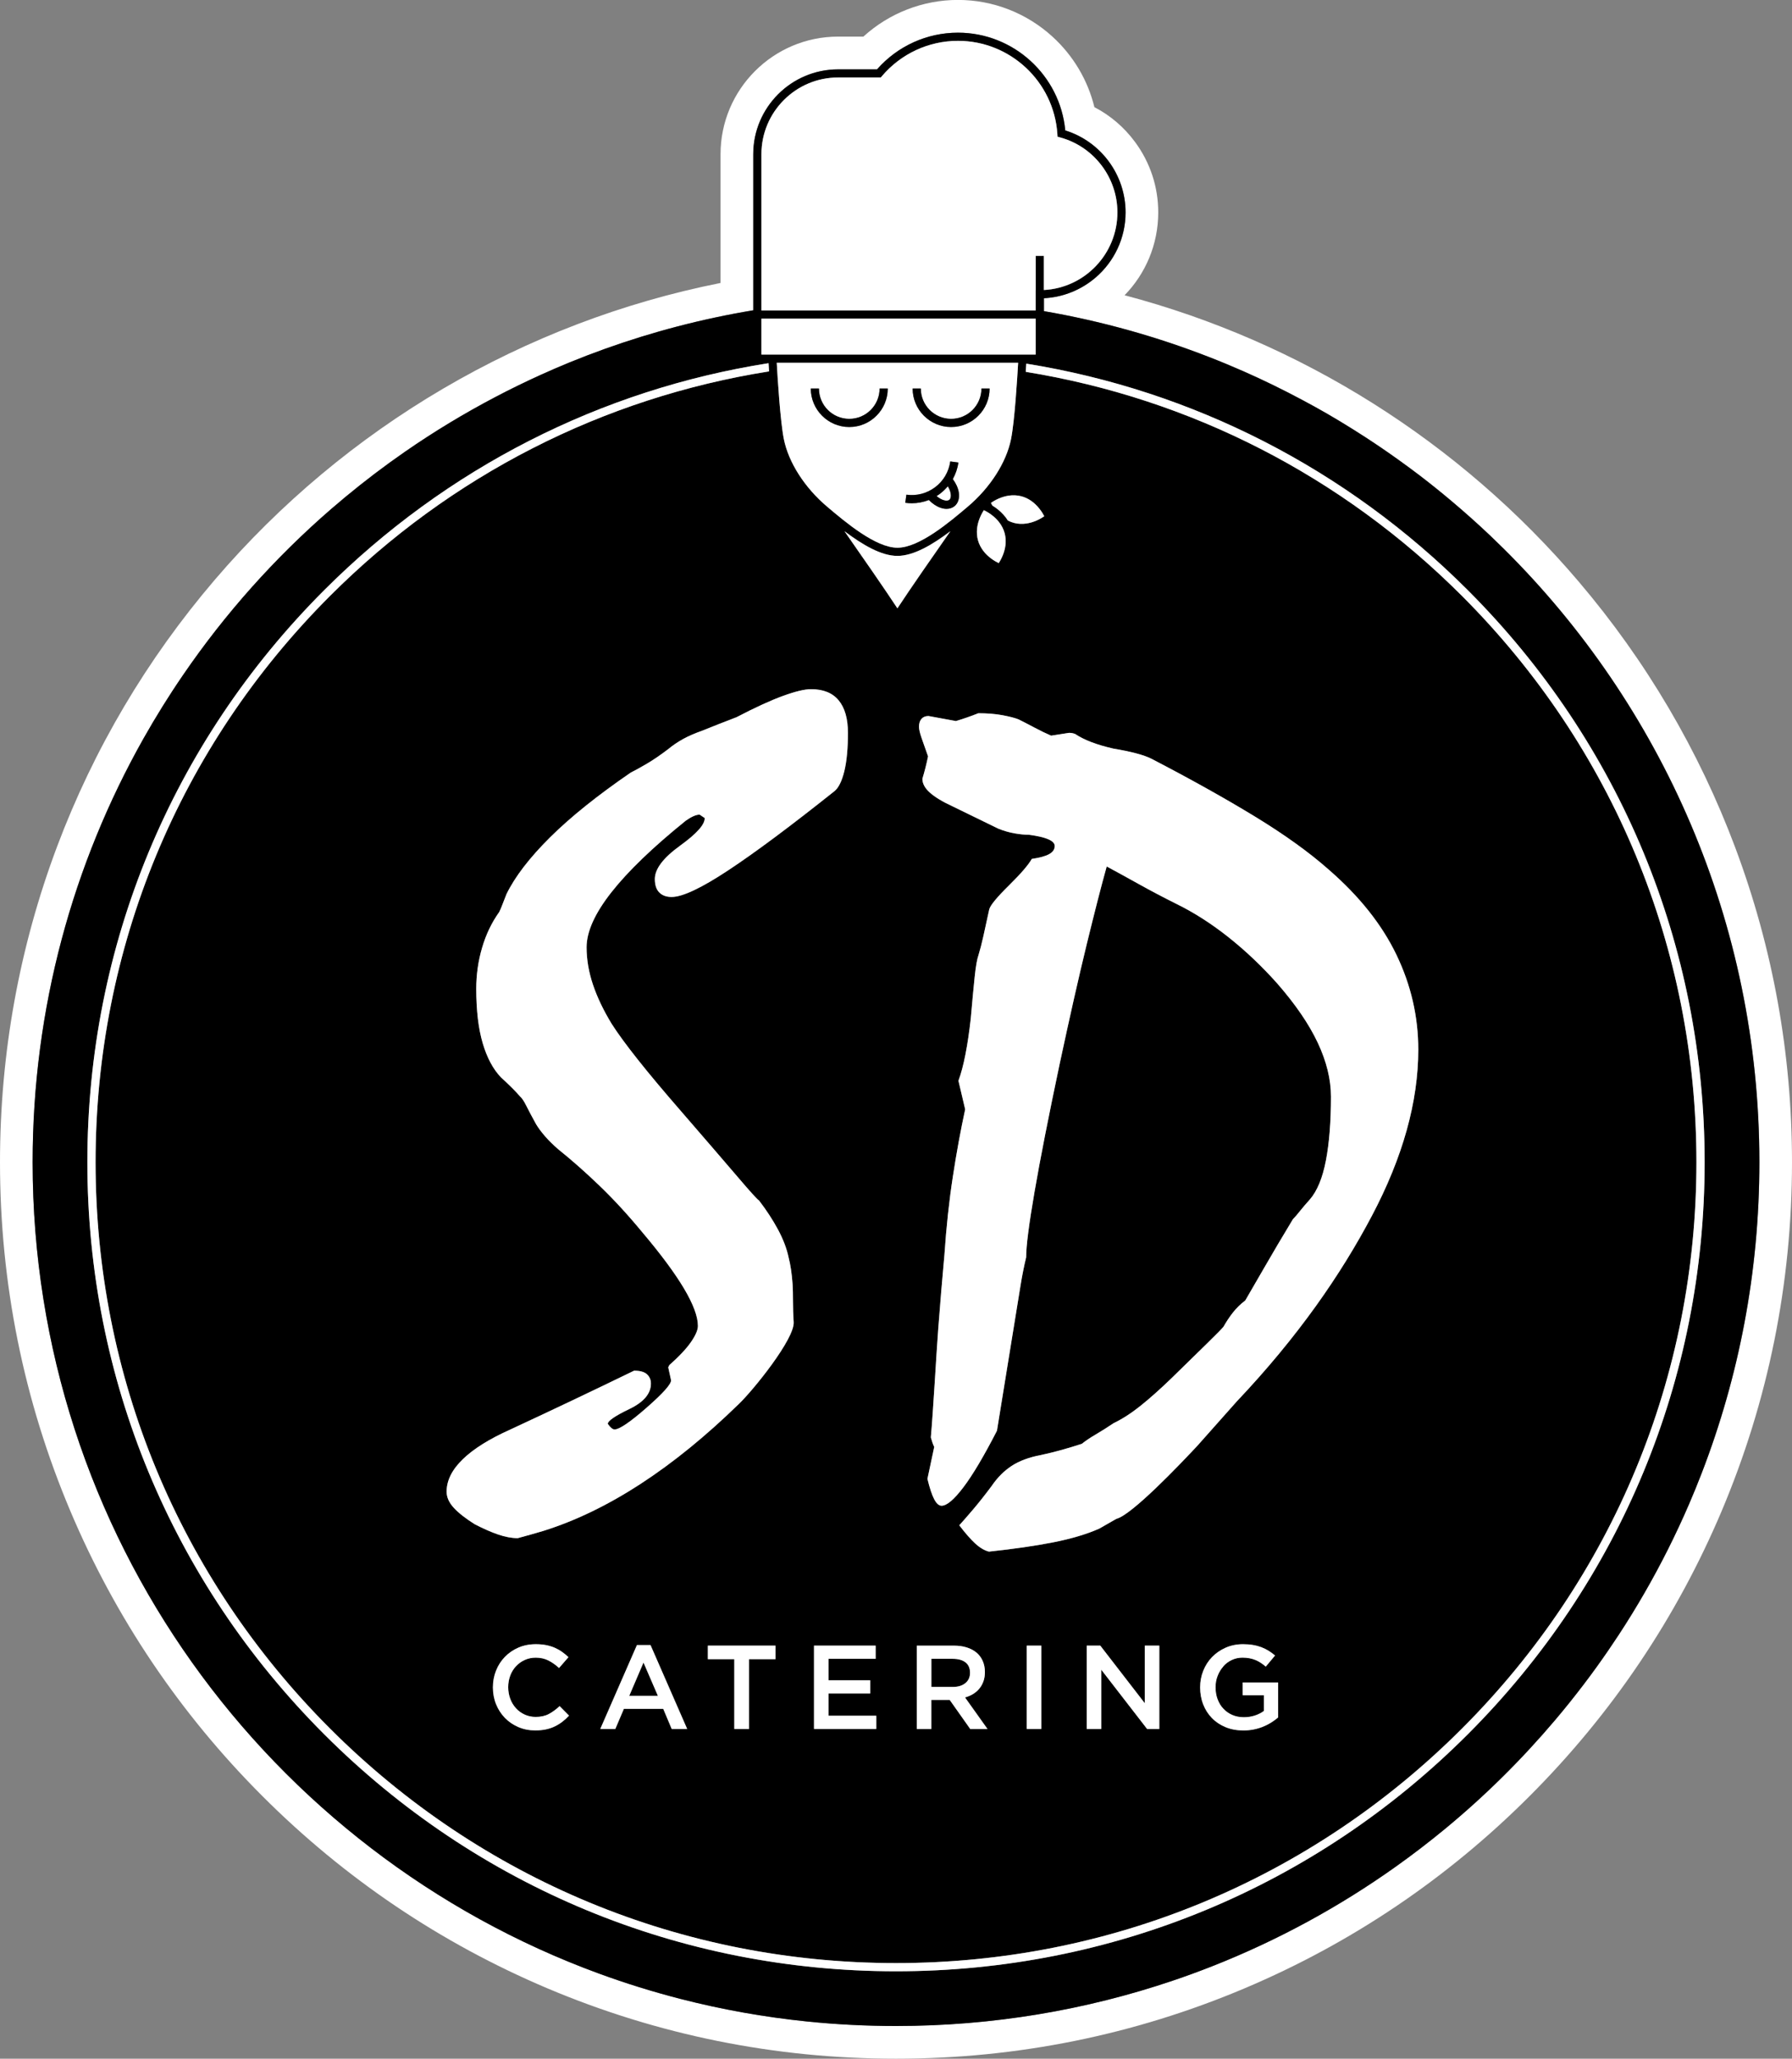
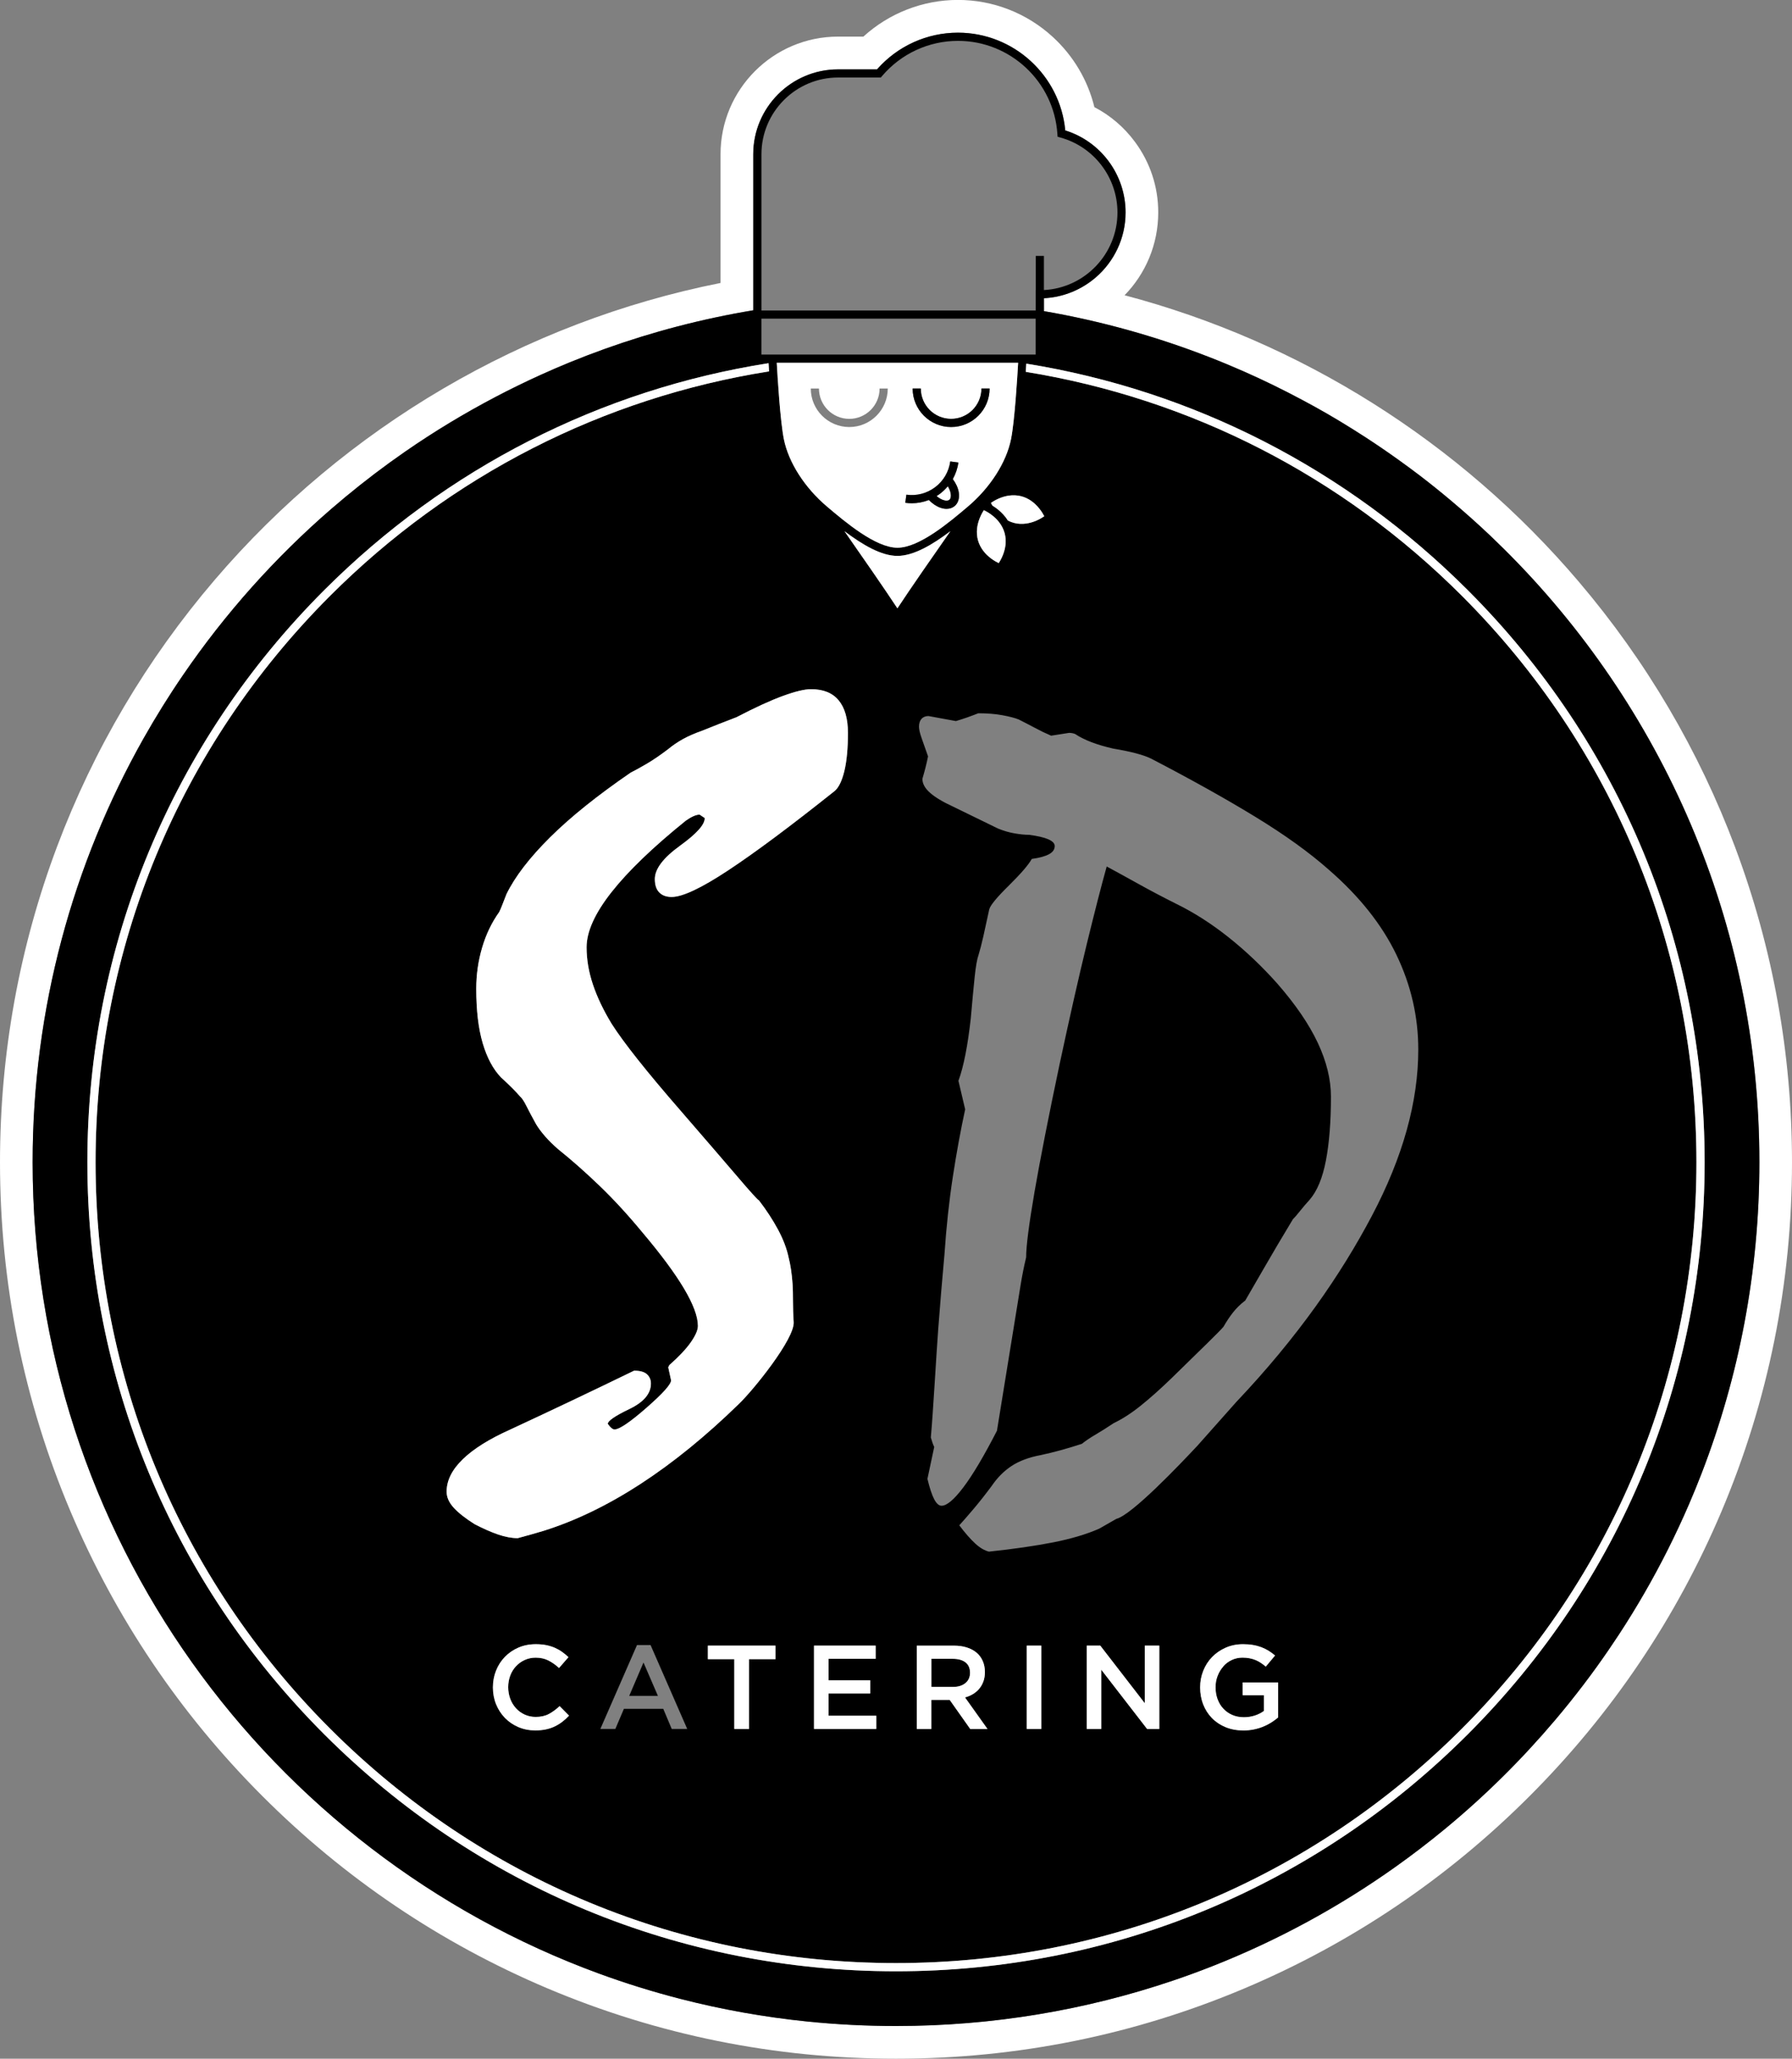
<svg xmlns="http://www.w3.org/2000/svg" id="Layer_2" data-name="Layer 2" viewBox="0 0 548.46 629.76">
  <rect x="0" y="0" width="548.46" height="629.76" fill="#808080" stroke="none" />
  <defs>
    <style>
      .cls-1 {
        fill: #fff;
      }
    </style>
  </defs>
  <g id="Layer_1-2" data-name="Layer 1">
    <g>
      <path class="cls-1" d="M531.1,259.3c-11.13-29.69-27.23-57.05-47.87-81.32-36.45-42.87-85.18-73.45-139.04-87.66,6.39-6.55,10.3-15.5,10.3-25.35,0-7.79-2.45-15.23-7.09-21.52-3.33-4.52-7.57-8.14-12.45-10.67-2.01-8.24-6.44-15.73-12.81-21.55-7.95-7.25-18.23-11.25-28.95-11.25s-21.07,4.04-28.94,11.22h-7.75c-19.83,0-35.97,16.13-35.97,35.97v39.39c-60.02,11.94-114.72,43.96-154.8,90.81-20.79,24.31-37.02,51.74-48.24,81.54C5.89,289.77,0,322.28,0,355.53c0,37.02,7.25,72.93,21.55,106.75,13.81,32.66,33.58,61.98,58.77,87.16,25.18,25.18,54.51,44.95,87.16,58.77,33.82,14.3,69.73,21.55,106.75,21.55s72.93-7.25,106.75-21.55c32.66-13.81,61.98-33.58,87.16-58.77,25.18-25.18,44.95-54.51,58.77-87.16,14.3-33.82,21.55-69.73,21.55-106.75,0-33.11-5.84-65.49-17.36-96.22ZM442.31,559.42c-4.89,4.04-9.94,7.9-15.12,11.59-17.27,12.28-36.07,22.53-56.07,30.42-4,1.58-8.05,3.06-12.14,4.44-26.6,9-55.1,13.88-84.75,13.88h0c-9.12,0-18.13-.46-27.02-1.36-13.32-1.35-26.36-3.7-39.02-6.95-4.22-1.09-8.4-2.27-12.54-3.56-4.14-1.29-8.23-2.67-12.28-4.15C82.2,566.68,10,469.54,10,355.53c0-47.09,12.32-91.31,33.92-129.6.94-1.66,1.9-3.32,2.87-4.96,1.95-3.28,3.96-6.52,6.05-9.71,1.04-1.6,2.1-3.18,3.18-4.75,12.9-18.85,28.18-35.95,45.41-50.86,1.44-1.24,2.89-2.47,4.35-3.68,2.93-2.42,5.9-4.78,8.93-7.08,3.03-2.3,6.11-4.53,9.24-6.7,8.85-6.13,18.09-11.72,27.68-16.75,4.5-2.36,9.08-4.6,13.73-6.71,2.96-1.34,5.94-2.64,8.96-3.87,3.57-1.46,7.18-2.84,10.83-4.15,14.58-5.22,29.76-9.2,45.4-11.8v-47.73c0-14.32,11.65-25.97,25.97-25.97h11.92c6.27-7.14,15.27-11.22,24.77-11.22h0c17.01,0,31.27,13.06,32.84,29.9,10.91,3.39,18.46,13.58,18.46,25.08,0,7.91-3.51,15.01-9.06,19.83-2.16,1.87-4.62,3.4-7.31,4.5-.67.27-1.36.52-2.06.74-.18.06-.37.11-.55.17-.65.19-1.3.35-1.96.49-.15.03-.29.06-.44.09-1.18.22-2.38.37-3.61.43v3.95c17.49,3.02,34.39,7.76,50.52,14.03,3.58,1.39,7.13,2.87,10.64,4.41,6.08,2.68,12.02,5.59,17.85,8.7,2.58,1.38,5.14,2.78,7.67,4.24,2.66,1.54,5.29,3.13,7.89,4.76,1.25.78,2.5,1.58,3.74,2.38,3.48,2.26,6.91,4.6,10.28,7.02,2.18,1.56,4.35,3.15,6.48,4.78,3.23,2.47,6.39,5.01,9.5,7.63,4.13,3.47,8.16,7.06,12.07,10.77,1.37,1.3,2.73,2.62,4.07,3.95,48.33,47.88,78.26,114.29,78.26,187.69,0,33.57-6.28,65.68-17.7,95.22-1.23,3.17-2.51,6.31-3.85,9.42-2.01,4.65-4.15,9.23-6.41,13.74-4.53,9.02-9.56,17.75-15.06,26.14-2.18,3.33-4.43,6.6-6.75,9.82-2.7,3.74-5.49,7.4-8.37,10.99-1.45,1.81-2.93,3.59-4.42,5.36-10.19,12.03-21.43,23.15-33.6,33.19Z" />
      <path d="M475.91,526.23c1.5-1.77,2.97-3.56,4.42-5.36,2.88-3.59,5.68-7.25,8.37-10.99,2.32-3.22,4.57-6.5,6.75-9.82,5.5-8.39,10.53-17.12,15.06-26.14,2.26-4.51,4.4-9.09,6.41-13.74,1.34-3.11,2.63-6.25,3.85-9.42,11.42-29.55,17.7-61.65,17.7-95.22,0-73.4-29.93-139.81-78.26-187.69-1.34-1.33-2.7-2.65-4.07-3.95-3.91-3.71-7.94-7.3-12.07-10.77-3.11-2.61-6.27-5.16-9.5-7.63-2.13-1.63-4.3-3.21-6.48-4.78-3.37-2.42-6.8-4.76-10.28-7.02-1.24-.8-2.48-1.6-3.74-2.38-2.6-1.63-5.23-3.22-7.89-4.76-2.53-1.46-5.09-2.87-7.67-4.24-5.83-3.11-11.77-6.02-17.85-8.7-3.51-1.54-7.05-3.02-10.64-4.41-16.13-6.28-33.03-11.01-50.52-14.03v-3.95c1.23-.06,2.43-.21,3.61-.43.15-.03.29-.06.44-.09.66-.14,1.32-.3,1.96-.49.19-.05.37-.11.55-.17.7-.22,1.39-.46,2.06-.74,2.69-1.1,5.15-2.63,7.31-4.5,5.55-4.82,9.06-11.92,9.06-19.83,0-11.5-7.55-21.69-18.46-25.08-1.57-16.84-15.83-29.9-32.84-29.9h0c-9.5,0-18.5,4.08-24.77,11.22h-11.92c-14.32,0-25.97,11.65-25.97,25.97v47.73c-15.64,2.6-30.82,6.58-45.4,11.8-3.65,1.31-7.26,2.69-10.83,4.15-3.02,1.23-6,2.53-8.96,3.87-4.65,2.11-9.23,4.34-13.73,6.71-9.59,5.03-18.83,10.62-27.68,16.75-3.13,2.17-6.21,4.4-9.24,6.7-3.03,2.3-6.01,4.66-8.93,7.08-1.46,1.21-2.91,2.44-4.35,3.68-17.23,14.91-32.51,32-45.41,50.86-1.08,1.57-2.13,3.15-3.18,4.75-2.08,3.19-4.1,6.43-6.05,9.71-.97,1.64-1.93,3.3-2.87,4.96-21.59,38.29-33.92,82.5-33.92,129.6,0,114.01,72.2,211.15,173.38,248.2,4.05,1.48,8.14,2.87,12.28,4.15,4.14,1.29,8.32,2.47,12.54,3.56,12.66,3.26,25.7,5.6,39.02,6.95,8.88.9,17.9,1.36,27.02,1.36h0c29.64,0,58.14-4.88,84.75-13.88,4.09-1.38,8.14-2.87,12.14-4.44,20-7.89,38.81-18.14,56.07-30.42,5.18-3.68,10.22-7.55,15.12-11.59,12.17-10.04,23.4-21.16,33.6-33.19ZM319.5,88.72v-10.45h-2.5v10.49h-.02v6.22h-83.93v-47.8c0-12.94,10.53-23.47,23.47-23.47h13.07l.37-.44c5.81-6.85,14.29-10.77,23.25-10.77,15.99,0,29.35,12.49,30.41,28.44l.06.89.86.24c10.29,2.82,17.47,12.25,17.47,22.92,0,12.68-9.98,23.08-22.5,23.74ZM372.63,519.78c.41,1.12,1,2.09,1.77,2.9.76.82,1.67,1.45,2.73,1.92,1.06.46,2.24.69,3.55.69,1.21,0,2.35-.18,3.4-.53,1.06-.35,1.97-.82,2.75-1.41v-4.8h-6.52v-3.9h10.85v10.71c-.63.53-1.33,1.04-2.09,1.53-.76.49-1.59.91-2.48,1.27-.89.36-1.84.65-2.86.86-1.02.21-2.09.31-3.21.31-1.99,0-3.8-.33-5.43-1-1.63-.67-3.02-1.59-4.17-2.77-1.15-1.18-2.05-2.57-2.68-4.17-.63-1.6-.95-3.34-.95-5.21s.32-3.5.96-5.1,1.55-3,2.71-4.21c1.17-1.2,2.55-2.15,4.17-2.86,1.61-.7,3.38-1.06,5.3-1.06,1.12,0,2.13.08,3.04.24.91.16,1.75.38,2.53.67.78.29,1.51.65,2.2,1.07.69.43,1.37.92,2.02,1.48l-2.84,3.39c-.49-.41-.98-.79-1.49-1.13s-1.04-.62-1.6-.86c-.56-.23-1.17-.41-1.84-.55-.67-.13-1.4-.2-2.2-.2-1.17,0-2.25.24-3.26.71-1.01.47-1.88,1.12-2.62,1.95-.74.83-1.32,1.79-1.75,2.88-.43,1.09-.64,2.26-.64,3.5,0,1.31.21,2.53.62,3.65ZM378.52,428.71l-12.1,13.61c-5.46,5.83-20.07,21.16-24.75,22.3l-5.24,3c-3.88,1.71-8.59,3.11-14.13,4.2-5.54,1.08-12.08,2.03-19.62,2.83-1.37-.34-2.77-1.17-4.2-2.48-1.43-1.31-3.06-3.17-4.88-5.57,1.14-1.26,2.57-2.9,4.28-4.91,1.71-2.01,3.6-4.39,5.65-7.15,1.71-2.52,3.74-4.56,6.08-6.1,2.34-1.54,5.34-2.66,8.99-3.34,3.77-.8,7.94-1.94,12.51-3.43,1.14-.91,2.54-1.86,4.2-2.83,1.65-.97,3.51-2.14,5.57-3.51,2.63-1.26,5.37-3.02,8.22-5.31,2.85-2.28,6-5.08,9.42-8.39,4.57-4.45,8.22-8.02,10.96-10.71,2.74-2.68,4.39-4.37,4.97-5.05.91-1.6,1.88-3.05,2.91-4.37,1.03-1.31,2.28-2.54,3.77-3.68,1.6-2.74,3.6-6.19,6-10.36,2.4-4.17,5.25-8.99,8.57-14.48.57-.57,1.29-1.4,2.14-2.48.86-1.08,1.85-2.25,3-3.51,2.28-2.63,3.94-6.62,4.97-11.99,1.03-5.37,1.54-11.88,1.54-19.53,0-5.25-1.34-10.73-4.02-16.45-2.68-5.71-6.82-11.76-12.41-18.16-4.68-5.25-9.64-9.96-14.89-14.13-5.25-4.17-10.55-7.56-15.92-10.19-4.11-2.06-7.96-4.08-11.55-6.08-3.59-2-6.88-3.8-9.84-5.4-1.6,5.71-3.62,13.59-6.08,23.64-2.45,10.05-5.22,22.27-8.3,36.66-3.43,16.22-5.99,29.29-7.71,39.23-1.71,9.94-2.57,16.62-2.57,20.04-.69,2.86-1.25,5.71-1.71,8.57l-7.22,44.46c-3.99,7.77-7.42,13.53-10.27,17.3s-5.08,5.65-6.68,5.65c-.81,0-1.56-.66-2.25-1.97-.69-1.31-1.39-3.4-2.08-6.25l2.08-9.77c-.35-.68-.69-1.65-1.04-2.91.69-7.42,1.69-25.65,2.27-33.25s1.21-15.17,1.9-22.71c.57-8.45,1.43-16.39,2.57-23.82,1.14-7.42,2.4-14.28,3.77-20.57l-2.06-8.74c.8-2.17,1.51-4.85,2.14-8.05.63-3.2,1.17-6.85,1.63-10.97.46-5.26.86-9.51,1.2-12.77s.74-5.51,1.2-6.77c.46-1.49.94-3.37,1.46-5.66.51-2.28,1.11-5.02,1.8-8.23.34-1.26,2.34-3.68,6-7.28,3.65-3.6,6-6.31,7.02-8.14,2.4-.34,4.17-.83,5.31-1.46,1.14-.63,1.71-1.46,1.71-2.49,0-.8-.66-1.48-1.97-2.06-1.31-.57-3.28-1.03-5.91-1.37-1.26,0-2.71-.14-4.37-.43-1.66-.28-3.34-.77-5.05-1.46l-14.05-6.85c-2.98-1.37-5.25-2.74-6.81-4.11-1.56-1.37-2.34-2.8-2.34-4.29.69-2.28,1.27-4.57,1.73-6.85-.81-2.28-1.47-4.17-1.99-5.65-.52-1.49-.78-2.63-.78-3.43,0-1.03.26-1.83.77-2.4.51-.57,1.23-.86,2.14-.86,3.2.57,6,1.09,8.39,1.54,1.14-.34,2.28-.71,3.43-1.11,1.14-.4,2.28-.83,3.43-1.28,2.74,0,5.2.2,7.37.6,2.17.4,3.83.83,4.97,1.29,1.6.8,3.25,1.66,4.97,2.57,1.71.92,3.37,1.72,4.97,2.4,1.37-.23,3.2-.51,5.48-.86.69,0,1.31.12,1.88.35,1.37.92,3.02,1.74,4.97,2.49,1.94.74,4.17,1.4,6.68,1.97,2.74.46,5.08.94,7.02,1.46,1.94.51,3.48,1.06,4.62,1.63,12.1,6.29,22.7,12.2,31.78,17.74,9.08,5.54,16.59,10.94,22.53,16.2,9.36,8.12,16.27,16.8,20.73,26.06,4.45,9.26,6.68,18.91,6.68,28.97,0,16-4.74,32.97-14.22,50.91-9.48,17.94-22.61,36.98-41.34,56.75ZM354.82,503.4v25.49h-3.74l-14.03-18.14v18.14h-4.44v-25.49h4.14l13.63,17.63v-17.63h4.44ZM318.7,503.4v25.49h-4.44v-25.49h4.44ZM214.13,249.2c-.57,0-1.23.17-1.97.51-.74.34-1.52.8-2.31,1.37-10.05,8.11-17.62,15.39-22.7,21.84-5.08,6.45-7.62,12.08-7.62,16.87,0,3.77.66,7.6,1.97,11.48,1.31,3.88,3.23,7.88,5.74,11.99,1.83,2.86,4.48,6.48,7.97,10.88,3.48,4.4,7.91,9.68,13.28,15.85,7.42,8.57,13.13,15.19,17.13,19.87,4,4.68,6.22,7.14,6.68,7.37,2.28,2.97,4.22,5.94,5.82,8.91,1.6,2.97,2.68,5.82,3.25,8.57.57,2.17.97,4.86,1.2,8.05.23,3.2.02,7.09.34,11.65.37,5.12-12.43,20.94-16.79,25.08-10.05,9.8-20.07,17.95-30.06,24.44-9.99,6.5-19.9,11.29-29.72,14.37-2.29.68-4.91,1.43-7.88,2.23-1.83,0-3.83-.37-6-1.11-2.17-.74-4.57-1.8-7.2-3.17-2.74-1.71-4.86-3.37-6.34-4.97-1.49-1.6-2.23-3.25-2.23-4.97,0-3.43,1.65-6.74,4.97-9.94,3.31-3.2,8.16-6.22,14.56-9.08,12.79-5.94,25.41-11.93,37.86-17.99,1.83,0,3.14.37,3.94,1.11.8.74,1.2,1.69,1.2,2.83,0,3.08-2.2,5.68-6.6,7.79-4.4,2.12-6.6,3.63-6.6,4.54.8,1.14,1.48,1.71,2.06,1.71,1.48,0,4.77-2.23,9.85-6.68,5.08-4.45,7.56-7.25,7.45-8.39l-.86-3.94.34-.68c2.97-2.63,5.17-4.97,6.6-7.02,1.43-2.06,2.14-3.71,2.14-4.97,0-2.85-1.43-6.68-4.28-11.48-2.86-4.8-7.14-10.56-12.85-17.3-4.34-5.25-8.68-9.96-13.02-14.13-4.34-4.17-8.51-7.85-12.51-11.05-1.6-1.37-2.97-2.71-4.11-4.03-1.14-1.31-2.06-2.54-2.74-3.68-1.26-2.28-2.26-4.17-3-5.65-.74-1.48-1.4-2.45-1.97-2.91-.57-.68-1.34-1.51-2.31-2.48-.97-.97-2.14-2.08-3.51-3.34-2.4-2.51-4.26-6-5.57-10.45-1.31-4.45-1.97-9.99-1.97-16.62,0-4.34.6-8.54,1.8-12.59,1.2-4.05,2.94-7.68,5.22-10.88.34-.69.69-1.48,1.03-2.4.34-.91.74-1.94,1.2-3.08,2.63-5.37,7.08-11.16,13.36-17.39,6.28-6.22,14.5-12.82,24.67-19.79,1.37-.69,3.02-1.6,4.97-2.74,1.94-1.14,4.11-2.63,6.51-4.45,1.37-1.14,2.88-2.17,4.54-3.08,1.65-.91,3.62-1.77,5.91-2.57,3.08-1.26,6.57-2.63,10.45-4.11,5.71-2.97,10.45-5.14,14.22-6.51,3.77-1.37,6.62-2.06,8.57-2.06,3.77,0,6.6,1.14,8.48,3.43,1.88,2.29,2.83,5.6,2.83,9.94,0,4.8-.37,8.71-1.11,11.73-.74,3.03-1.74,5.05-3,6.08-13.48,10.74-24.33,18.82-32.55,24.24-8.22,5.43-13.99,8.14-17.3,8.14-1.6,0-2.86-.46-3.77-1.37-.92-.91-1.37-2.28-1.37-4.11,0-3.08,2.57-6.48,7.71-10.19,5.14-3.71,7.65-6.54,7.54-8.48l-1.54-1.03ZM216.65,507.55v-4.15h20.69v4.15h-8.08v21.34h-4.52v-21.34h-8.08ZM210.32,528.89h-4.73l-2.59-6.15h-12.05l-2.62,6.15h-4.59l11.22-25.67h4.15l11.22,25.67ZM156.16,519.66c.41,1.11,1,2.07,1.75,2.9.75.83,1.64,1.47,2.68,1.95,1.03.47,2.15.71,3.37.71,1.55,0,2.89-.3,4.01-.89s2.22-1.4,3.31-2.42l2.88,2.91c-.66.71-1.34,1.33-2.06,1.88-.72.55-1.49,1.02-2.31,1.42-.83.4-1.73.71-2.71.91-.98.21-2.07.31-3.26.31-1.87,0-3.59-.34-5.17-1.02-1.58-.68-2.94-1.61-4.1-2.79-1.15-1.18-2.06-2.57-2.71-4.17-.66-1.6-.98-3.33-.98-5.17s.32-3.53.96-5.13c.64-1.6,1.55-3,2.71-4.21,1.17-1.2,2.55-2.15,4.15-2.84,1.6-.69,3.37-1.04,5.32-1.04,1.17,0,2.23.1,3.19.29.96.19,1.84.47,2.64.82.8.35,1.54.77,2.22,1.26.68.49,1.32,1.02,1.93,1.6l-2.88,3.31c-1.02-.95-2.1-1.71-3.24-2.29-1.14-.58-2.44-.87-3.9-.87-1.21,0-2.34.24-3.37.71-1.03.47-1.92,1.12-2.68,1.93-.75.81-1.34,1.77-1.75,2.86-.41,1.09-.62,2.27-.62,3.53s.21,2.45.62,3.55ZM305.67,172.26c-.54-.26-1.41-.72-2.34-1.42-.9-.67-1.69-1.43-2.32-2.25-.79-1.01-1.35-2.12-1.68-3.29-.33-1.17-.42-2.41-.28-3.68.12-1.03.39-2.08.81-3.13.23-.57.5-1.13.8-1.67.17-.3.33-.56.46-.76.54.26,1.41.72,2.34,1.42.9.67,1.69,1.43,2.32,2.25.79,1.01,1.35,2.12,1.68,3.29.33,1.17.42,2.41.28,3.68-.12,1.03-.39,2.08-.81,3.13-.43,1.08-.93,1.93-1.26,2.43ZM305.85,173.59l-.04.09.03-.09h0ZM296.27,154.92c-5.57,4.72-14.9,12.63-21.6,12.63s-16.03-7.91-21.6-12.63c-6.78-5.75-11.7-13.42-13.15-20.52-1.12-5.5-1.95-19.15-2.19-23.44h73.88c-.24,4.29-1.07,17.94-2.19,23.44-1.45,7.1-6.37,14.77-13.15,20.52ZM249.14,503.4h18.86v4.04h-14.42v6.55h12.78v4.04h-12.78v6.81h14.6v4.04h-19.05v-25.49ZM258.46,162.5c5.57,4.2,11.28,7.55,16.2,7.55s10.63-3.35,16.21-7.55c-4.86,6.95-12.54,18-16.21,23.59-3.66-5.59-11.34-16.64-16.2-23.59ZM280.6,503.4h11.36c1.46,0,2.77.19,3.95.56,1.18.38,2.17.91,2.99,1.6.81.69,1.44,1.54,1.88,2.55.44,1.01.66,2.13.66,3.37,0,1.07-.15,2.02-.46,2.86-.3.84-.72,1.58-1.26,2.22-.53.64-1.17,1.19-1.91,1.64-.74.45-1.56.79-2.46,1.04l6.88,9.65h-5.28l-6.28-8.89h-5.62v8.89h-4.44v-25.49ZM317.22,159.25c-1.04.45-2.08.75-3.11.9-1.27.18-2.51.12-3.69-.17-.67-.17-1.32-.42-1.95-.74-.22-.36-.47-.71-.73-1.05-.78-.99-1.72-1.91-2.8-2.72-.41-.31-.81-.57-1.19-.8-.01-.02-.03-.03-.04-.05-.18-.3-.32-.56-.43-.78.49-.34,1.33-.87,2.39-1.33,1.04-.45,2.08-.75,3.11-.9,1.27-.18,2.51-.12,3.69.17,1.18.29,2.3.83,3.34,1.58.84.61,1.62,1.37,2.32,2.26.73.91,1.21,1.77,1.49,2.3-.49.34-1.33.87-2.39,1.33ZM235.09,108.46h-2.05v-10.98h83.93v10.98h-81.88ZM449.23,530.53c-46.74,46.74-108.89,72.49-175,72.49s-128.25-25.74-175-72.49c-46.74-46.74-72.49-108.89-72.49-175s25.74-128.25,72.49-175c37.42-37.42,84.71-61.36,136-69.43.04.65.08,1.5.15,2.51-50.67,8.03-97.4,31.71-134.38,68.69-46.27,46.27-71.75,107.79-71.75,173.23s25.48,126.96,71.75,173.23,107.79,71.75,173.23,71.75,126.96-25.48,173.23-71.75,71.75-107.79,71.75-173.23-25.48-126.96-71.75-173.23c-36.77-36.77-83.17-60.39-133.51-68.55.06-1,.11-1.85.15-2.51,50.95,8.2,97.92,32.09,135.13,69.29,46.74,46.74,72.49,108.89,72.49,175s-25.74,128.25-72.49,175Z" />
      <polygon points="201.36 518.77 196.95 508.57 192.58 518.77 201.36 518.77" />
      <path d="M295.46,514.87c.95-.78,1.42-1.83,1.42-3.15,0-1.41-.46-2.48-1.39-3.2-.92-.72-2.23-1.08-3.91-1.08h-6.54v8.59h6.58c1.61,0,2.88-.39,3.83-1.17Z" />
      <path class="cls-1" d="M449.23,180.53c-37.21-37.21-84.18-61.09-135.13-69.29-.04.66-.09,1.51-.15,2.51,50.34,8.16,96.74,31.78,133.51,68.55,46.27,46.27,71.75,107.79,71.75,173.23s-25.48,126.96-71.75,173.23-107.79,71.75-173.23,71.75-126.96-25.48-173.23-71.75S29.25,420.97,29.25,355.53s25.48-126.96,71.75-173.23c36.98-36.98,83.7-60.66,134.38-68.69-.06-1.01-.11-1.86-.15-2.51-51.29,8.07-98.58,32.02-136,69.43-46.74,46.74-72.49,108.89-72.49,175s25.74,128.25,72.49,175c46.74,46.74,108.89,72.49,175,72.49s128.25-25.74,175-72.49c46.74-46.74,72.49-108.89,72.49-175s-25.74-128.25-72.49-175Z" />
      <path class="cls-1" d="M290.87,162.5c-5.57,4.2-11.28,7.55-16.21,7.55s-10.63-3.35-16.2-7.55c4.86,6.95,12.54,18,16.2,23.59,3.66-5.59,11.34-16.64,16.21-23.59Z" />
      <path class="cls-1" d="M290.09,148.76c-.69.83-1.47,1.59-2.36,2.26-.35.26-.71.51-1.08.74.64.54,1.33.97,2,1.2.83.28,1.52.26,1.92-.07.39-.33.54-1.01.4-1.88-.11-.72-.43-1.49-.88-2.24Z" />
      <path class="cls-1" d="M311.61,110.96h-73.88c.24,4.29,1.07,17.94,2.19,23.44,1.45,7.1,6.37,14.77,13.15,20.52,5.57,4.72,14.9,12.63,21.6,12.63s16.03-7.91,21.6-12.63c6.78-5.75,11.7-13.42,13.15-20.52,1.13-5.5,1.95-19.15,2.19-23.44ZM259.93,130.63c-6.49,0-11.78-5.28-11.78-11.78h2.5c0,5.12,4.16,9.28,9.28,9.28s9.28-4.16,9.28-9.28h2.5c0,6.49-5.28,11.78-11.78,11.78ZM292.18,154.79c-.67.56-1.53.85-2.49.85-.59,0-1.21-.11-1.85-.33-1.25-.43-2.49-1.27-3.56-2.37-1.66.65-3.42.99-5.21.99-.67,0-1.34-.05-2.01-.14l.34-2.48c3.15.44,6.29-.38,8.82-2.3,2.54-1.92,4.18-4.71,4.61-7.87l2.48.34c-.25,1.81-.84,3.51-1.7,5.06.96,1.28,1.61,2.7,1.83,4.05.28,1.75-.18,3.28-1.26,4.19ZM291.1,130.63c-6.49,0-11.78-5.28-11.78-11.78h2.5c0,5.12,4.16,9.28,9.28,9.28s9.28-4.16,9.28-9.28h2.5c0,6.49-5.28,11.78-11.78,11.78Z" />
      <path class="cls-1" d="M208.13,258.71c-5.14,3.71-7.71,7.11-7.71,10.19,0,1.83.46,3.2,1.37,4.11.91.92,2.17,1.37,3.77,1.37,3.31,0,9.08-2.71,17.3-8.14,8.22-5.42,19.07-13.5,32.55-24.24,1.26-1.03,2.25-3.05,3-6.08.74-3.02,1.11-6.94,1.11-11.73,0-4.34-.94-7.65-2.83-9.94-1.88-2.28-4.71-3.43-8.48-3.43-1.94,0-4.8.69-8.57,2.06-3.77,1.37-8.51,3.54-14.22,6.51-3.88,1.49-7.37,2.86-10.45,4.11-2.29.8-4.26,1.66-5.91,2.57-1.66.92-3.17,1.94-4.54,3.08-2.4,1.83-4.57,3.31-6.51,4.45-1.94,1.14-3.6,2.06-4.97,2.74-10.17,6.97-18.39,13.56-24.67,19.79-6.28,6.23-10.74,12.02-13.36,17.39-.46,1.14-.86,2.17-1.2,3.08-.34.92-.69,1.71-1.03,2.4-2.29,3.2-4.03,6.83-5.22,10.88-1.2,4.06-1.8,8.25-1.8,12.59,0,6.62.66,12.16,1.97,16.62,1.31,4.45,3.17,7.94,5.57,10.45,1.37,1.26,2.54,2.37,3.51,3.34.97.97,1.74,1.8,2.31,2.48.57.46,1.23,1.43,1.97,2.91.74,1.49,1.74,3.37,3,5.65.69,1.14,1.6,2.37,2.74,3.68,1.14,1.31,2.51,2.66,4.11,4.03,4,3.2,8.16,6.88,12.51,11.05,4.34,4.17,8.68,8.88,13.02,14.13,5.71,6.74,9.99,12.51,12.85,17.3,2.85,4.8,4.28,8.62,4.28,11.48,0,1.26-.71,2.91-2.14,4.97-1.43,2.06-3.63,4.4-6.6,7.02l-.34.68.86,3.94c.11,1.14-2.37,3.94-7.45,8.39-5.08,4.45-8.37,6.68-9.85,6.68-.57,0-1.26-.57-2.06-1.71,0-.91,2.2-2.42,6.6-4.54,4.4-2.11,6.6-4.71,6.6-7.79,0-1.14-.4-2.08-1.2-2.83-.8-.74-2.11-1.11-3.94-1.11-12.45,6.05-25.07,12.05-37.86,17.99-6.4,2.86-11.25,5.88-14.56,9.08-3.31,3.2-4.97,6.51-4.97,9.94,0,1.71.74,3.37,2.23,4.97,1.48,1.6,3.6,3.25,6.34,4.97,2.63,1.37,5.02,2.42,7.2,3.17,2.17.74,4.17,1.11,6,1.11,2.97-.8,5.59-1.54,7.88-2.23,9.82-3.08,19.73-7.88,29.72-14.37,9.99-6.5,20.01-14.65,30.06-24.44,4.36-4.15,17.16-19.96,16.79-25.08-.33-4.55-.12-8.45-.34-11.65-.23-3.2-.63-5.88-1.2-8.05-.57-2.74-1.66-5.59-3.25-8.57-1.6-2.97-3.54-5.94-5.82-8.91-.46-.23-2.69-2.68-6.68-7.37-4-4.68-9.71-11.31-17.13-19.87-5.37-6.17-9.79-11.45-13.28-15.85-3.48-4.39-6.14-8.02-7.97-10.88-2.51-4.11-4.43-8.11-5.74-11.99-1.31-3.88-1.97-7.71-1.97-11.48,0-4.8,2.54-10.42,7.62-16.87,5.08-6.45,12.65-13.73,22.7-21.84.8-.57,1.57-1.03,2.31-1.37.74-.34,1.4-.51,1.97-.51l1.54,1.03c.11,1.94-2.4,4.77-7.54,8.48Z" />
-       <path class="cls-1" d="M434.08,321.05c0-10.06-2.23-19.71-6.68-28.97-4.45-9.26-11.37-17.94-20.73-26.06-5.94-5.26-13.45-10.66-22.53-16.2-9.08-5.54-19.67-11.46-31.78-17.74-1.14-.57-2.68-1.12-4.62-1.63-1.94-.51-4.28-1-7.02-1.46-2.51-.57-4.74-1.23-6.68-1.97-1.94-.74-3.6-1.57-4.97-2.49-.57-.23-1.2-.35-1.88-.35-2.29.35-4.11.63-5.48.86-1.6-.69-3.25-1.49-4.97-2.4-1.71-.91-3.37-1.77-4.97-2.57-1.14-.46-2.8-.88-4.97-1.29-2.17-.4-4.62-.6-7.37-.6-1.14.46-2.29.89-3.43,1.28-1.14.4-2.29.77-3.43,1.11-2.4-.46-5.2-.97-8.39-1.54-.92,0-1.63.29-2.14.86-.51.57-.77,1.37-.77,2.4,0,.8.26,1.94.78,3.43.52,1.49,1.19,3.37,1.99,5.65-.46,2.29-1.04,4.57-1.73,6.85,0,1.49.78,2.92,2.34,4.29,1.56,1.37,3.83,2.74,6.81,4.11l14.05,6.85c1.71.69,3.4,1.18,5.05,1.46,1.65.29,3.11.43,4.37.43,2.63.34,4.6.8,5.91,1.37,1.31.57,1.97,1.26,1.97,2.06,0,1.03-.57,1.86-1.71,2.49-1.14.63-2.91,1.11-5.31,1.46-1.03,1.83-3.37,4.54-7.02,8.14-3.66,3.6-5.65,6.03-6,7.28-.69,3.2-1.29,5.94-1.8,8.23-.51,2.29-1,4.17-1.46,5.66-.46,1.26-.86,3.51-1.2,6.77s-.74,7.51-1.2,12.77c-.46,4.11-1,7.77-1.63,10.97-.63,3.2-1.34,5.89-2.14,8.05l2.06,8.74c-1.37,6.29-2.63,13.14-3.77,20.57-1.14,7.43-2,15.37-2.57,23.82-.69,7.54-1.32,15.11-1.9,22.71s-1.58,25.82-2.27,33.25c.35,1.26.69,2.23,1.04,2.91l-2.08,9.77c.69,2.86,1.39,4.94,2.08,6.25.69,1.31,1.45,1.97,2.25,1.97,1.59,0,3.82-1.88,6.68-5.65s6.28-9.53,10.27-17.3l7.22-44.46c.46-2.85,1.02-5.71,1.71-8.57,0-3.43.85-10.11,2.57-20.04,1.71-9.94,4.28-23.01,7.71-39.23,3.08-14.39,5.85-26.61,8.3-36.66,2.46-10.05,4.48-17.93,6.08-23.64,2.97,1.6,6.25,3.4,9.84,5.4,3.59,2,7.44,4.03,11.55,6.08,5.36,2.63,10.67,6.03,15.92,10.19,5.25,4.17,10.21,8.88,14.89,14.13,5.59,6.4,9.73,12.45,12.41,18.16,2.68,5.71,4.02,11.19,4.02,16.45,0,7.65-.51,14.16-1.54,19.53-1.03,5.37-2.68,9.37-4.97,11.99-1.14,1.26-2.14,2.43-3,3.51-.86,1.09-1.57,1.91-2.14,2.48-3.31,5.48-6.17,10.31-8.57,14.48-2.4,4.17-4.4,7.62-6,10.36-1.49,1.14-2.74,2.37-3.77,3.68-1.03,1.31-2,2.77-2.91,4.37-.57.69-2.23,2.37-4.97,5.05-2.74,2.69-6.4,6.25-10.96,10.71-3.43,3.31-6.57,6.11-9.42,8.39-2.86,2.29-5.6,4.05-8.22,5.31-2.06,1.37-3.91,2.54-5.57,3.51-1.66.97-3.06,1.91-4.2,2.83-4.57,1.49-8.74,2.63-12.51,3.43-3.66.69-6.65,1.8-8.99,3.34-2.34,1.54-4.37,3.58-6.08,6.1-2.06,2.76-3.94,5.14-5.65,7.15-1.71,2-3.14,3.64-4.28,4.91,1.83,2.4,3.45,4.25,4.88,5.57,1.43,1.31,2.83,2.14,4.2,2.48,7.54-.8,14.07-1.74,19.62-2.83,5.54-1.09,10.25-2.48,14.13-4.2l5.24-3c4.68-1.15,19.3-16.47,24.75-22.3l12.1-13.61c18.73-19.77,31.86-38.81,41.34-56.75,9.48-17.94,14.22-34.91,14.22-50.91Z" />
      <path class="cls-1" d="M157.91,509.72c.75-.81,1.64-1.46,2.68-1.93,1.03-.47,2.15-.71,3.37-.71,1.46,0,2.76.29,3.9.87,1.14.58,2.22,1.35,3.24,2.29l2.88-3.31c-.61-.58-1.25-1.12-1.93-1.6-.68-.49-1.42-.9-2.22-1.26-.8-.35-1.68-.62-2.64-.82-.96-.19-2.02-.29-3.19-.29-1.94,0-3.71.35-5.32,1.04-1.6.69-2.99,1.64-4.15,2.84-1.17,1.2-2.07,2.6-2.71,4.21-.64,1.6-.96,3.31-.96,5.13s.33,3.57.98,5.17c.66,1.6,1.56,2.99,2.71,4.17,1.15,1.18,2.52,2.11,4.1,2.79,1.58.68,3.3,1.02,5.17,1.02,1.19,0,2.28-.1,3.26-.31.98-.21,1.89-.51,2.71-.91.82-.4,1.6-.87,2.31-1.42.72-.55,1.4-1.17,2.06-1.88l-2.88-2.91c-1.09,1.02-2.2,1.83-3.31,2.42s-2.45.89-4.01.89c-1.21,0-2.34-.24-3.37-.71-1.03-.47-1.92-1.12-2.68-1.95-.75-.83-1.34-1.79-1.75-2.9-.41-1.1-.62-2.29-.62-3.55s.21-2.44.62-3.53c.41-1.09,1-2.04,1.75-2.86Z" />
-       <path class="cls-1" d="M183.73,528.89h4.59l2.62-6.15h12.05l2.59,6.15h4.73l-11.22-25.67h-4.15l-11.22,25.67ZM201.36,518.77h-8.78l4.37-10.2,4.41,10.2Z" />
      <polygon class="cls-1" points="229.25 528.89 229.25 507.55 237.34 507.55 237.34 503.4 216.65 503.4 216.65 507.55 224.74 507.55 224.74 528.89 229.25 528.89" />
      <polygon class="cls-1" points="268.19 524.85 253.58 524.85 253.58 518.04 266.36 518.04 266.36 514 253.58 514 253.58 507.44 268 507.44 268 503.4 249.14 503.4 249.14 528.89 268.19 528.89 268.19 524.85" />
      <path class="cls-1" d="M285.05,520.01h5.62l6.28,8.89h5.28l-6.88-9.65c.9-.24,1.72-.59,2.46-1.04.74-.45,1.38-1,1.91-1.64.53-.64.95-1.38,1.26-2.22.3-.84.46-1.79.46-2.86,0-1.24-.22-2.36-.66-3.37-.44-1.01-1.06-1.86-1.88-2.55-.81-.69-1.81-1.23-2.99-1.6-1.18-.38-2.5-.56-3.95-.56h-11.36v25.49h4.44v-8.89ZM285.05,507.44h6.54c1.68,0,2.98.36,3.91,1.08.93.72,1.39,1.79,1.39,3.2,0,1.32-.48,2.37-1.42,3.15-.95.78-2.23,1.17-3.83,1.17h-6.58v-8.59Z" />
      <rect class="cls-1" x="314.25" y="503.4" width="4.44" height="25.49" />
      <polygon class="cls-1" points="336.75 503.4 332.61 503.4 332.61 528.89 337.05 528.89 337.05 510.76 351.08 528.89 354.82 528.89 354.82 503.4 350.38 503.4 350.38 521.03 336.75 503.4" />
      <path class="cls-1" d="M374.4,509.74c.74-.83,1.61-1.48,2.62-1.95,1.01-.47,2.09-.71,3.26-.71.8,0,1.54.07,2.2.2.67.13,1.28.32,1.84.55.56.23,1.09.52,1.6.86s1.01.72,1.49,1.13l2.84-3.39c-.66-.56-1.33-1.05-2.02-1.48-.69-.42-1.43-.78-2.2-1.07-.78-.29-1.62-.52-2.53-.67-.91-.16-1.92-.24-3.04-.24-1.92,0-3.68.35-5.3,1.06-1.62.71-3,1.66-4.17,2.86-1.17,1.2-2.07,2.6-2.71,4.21s-.96,3.3-.96,5.1.32,3.61.95,5.21c.63,1.6,1.52,2.99,2.68,4.17,1.15,1.18,2.54,2.1,4.17,2.77,1.63.67,3.44,1,5.43,1,1.12,0,2.19-.1,3.21-.31,1.02-.21,1.97-.49,2.86-.86.89-.36,1.71-.79,2.48-1.27.77-.49,1.46-1,2.09-1.53v-10.71h-10.85v3.9h6.52v4.8c-.78.59-1.69,1.06-2.75,1.41-1.06.35-2.19.53-3.4.53-1.31,0-2.5-.23-3.55-.69-1.06-.46-1.97-1.1-2.73-1.92-.77-.81-1.35-1.78-1.77-2.9-.41-1.12-.62-2.34-.62-3.65,0-1.24.21-2.41.64-3.5.42-1.09,1.01-2.06,1.75-2.88Z" />
-       <path d="M259.93,128.13c-5.12,0-9.28-4.16-9.28-9.28h-2.5c0,6.49,5.28,11.78,11.78,11.78s11.78-5.28,11.78-11.78h-2.5c0,5.12-4.16,9.28-9.28,9.28Z" />
      <path d="M291.1,128.13c-5.12,0-9.28-4.16-9.28-9.28h-2.5c0,6.49,5.28,11.78,11.78,11.78s11.78-5.28,11.78-11.78h-2.5c0,5.12-4.16,9.28-9.28,9.28Z" />
      <path d="M291.62,146.56c.86-1.55,1.45-3.25,1.7-5.06l-2.48-.34c-.44,3.15-2.07,5.95-4.61,7.87-2.54,1.92-5.67,2.74-8.82,2.3l-.34,2.48c.67.09,1.34.14,2.01.14,1.8,0,3.56-.35,5.21-.99,1.08,1.1,2.31,1.94,3.56,2.37.64.22,1.26.33,1.85.33.96,0,1.82-.29,2.49-.85,1.08-.91,1.54-2.43,1.26-4.19-.22-1.36-.87-2.77-1.83-4.05ZM290.57,152.88c-.39.33-1.09.36-1.92.07-.66-.23-1.35-.66-2-1.2.37-.23.73-.47,1.08-.74.88-.67,1.66-1.43,2.36-2.26.45.75.77,1.53.88,2.24.14.86,0,1.55-.4,1.88Z" />
-       <path class="cls-1" d="M324.53,42.06l-.86-.24-.06-.89c-1.06-15.95-14.42-28.44-30.41-28.44-8.96,0-17.43,3.93-23.25,10.77l-.37.44h-13.07c-12.94,0-23.47,10.53-23.47,23.47v47.8h83.93v-6.22h.02v-10.49h2.5v10.45c12.52-.66,22.5-11.06,22.5-23.74,0-10.67-7.18-20.1-17.47-22.92Z" />
-       <polygon class="cls-1" points="316.98 108.46 316.98 97.48 233.04 97.48 233.04 108.46 235.09 108.46 314.24 108.46 316.98 108.46" />
      <path class="cls-1" d="M315.81,153.36c-1.03-.76-2.16-1.29-3.34-1.58-1.18-.29-2.42-.35-3.69-.17-1.03.15-2.07.45-3.11.9-1.07.46-1.9.99-2.39,1.33.11.22.25.48.43.78.01.02.03.03.04.05.38.23.78.5,1.19.8,1.08.81,2.03,1.72,2.8,2.72.26.34.51.69.73,1.05.63.32,1.28.57,1.95.74,1.18.3,2.42.35,3.69.17,1.02-.15,2.07-.45,3.11-.9,1.07-.46,1.9-.99,2.39-1.33-.27-.53-.76-1.39-1.49-2.3-.7-.89-1.48-1.64-2.32-2.26Z" />
      <polygon class="cls-1" points="305.85 173.59 305.85 173.59 305.81 173.69 305.85 173.59" />
      <path class="cls-1" d="M307.74,166.7c.14-1.27.05-2.51-.28-3.68-.33-1.17-.9-2.28-1.68-3.29-.64-.82-1.42-1.57-2.32-2.25-.94-.7-1.8-1.16-2.34-1.42-.13.2-.29.46-.46.76-.3.54-.57,1.1-.8,1.67-.42,1.05-.69,2.1-.81,3.13-.14,1.27-.05,2.51.28,3.68.33,1.17.9,2.28,1.68,3.29.64.82,1.42,1.57,2.32,2.25.94.7,1.8,1.16,2.34,1.42.33-.5.83-1.35,1.26-2.43.42-1.05.69-2.1.81-3.13Z" />
    </g>
  </g>
</svg>